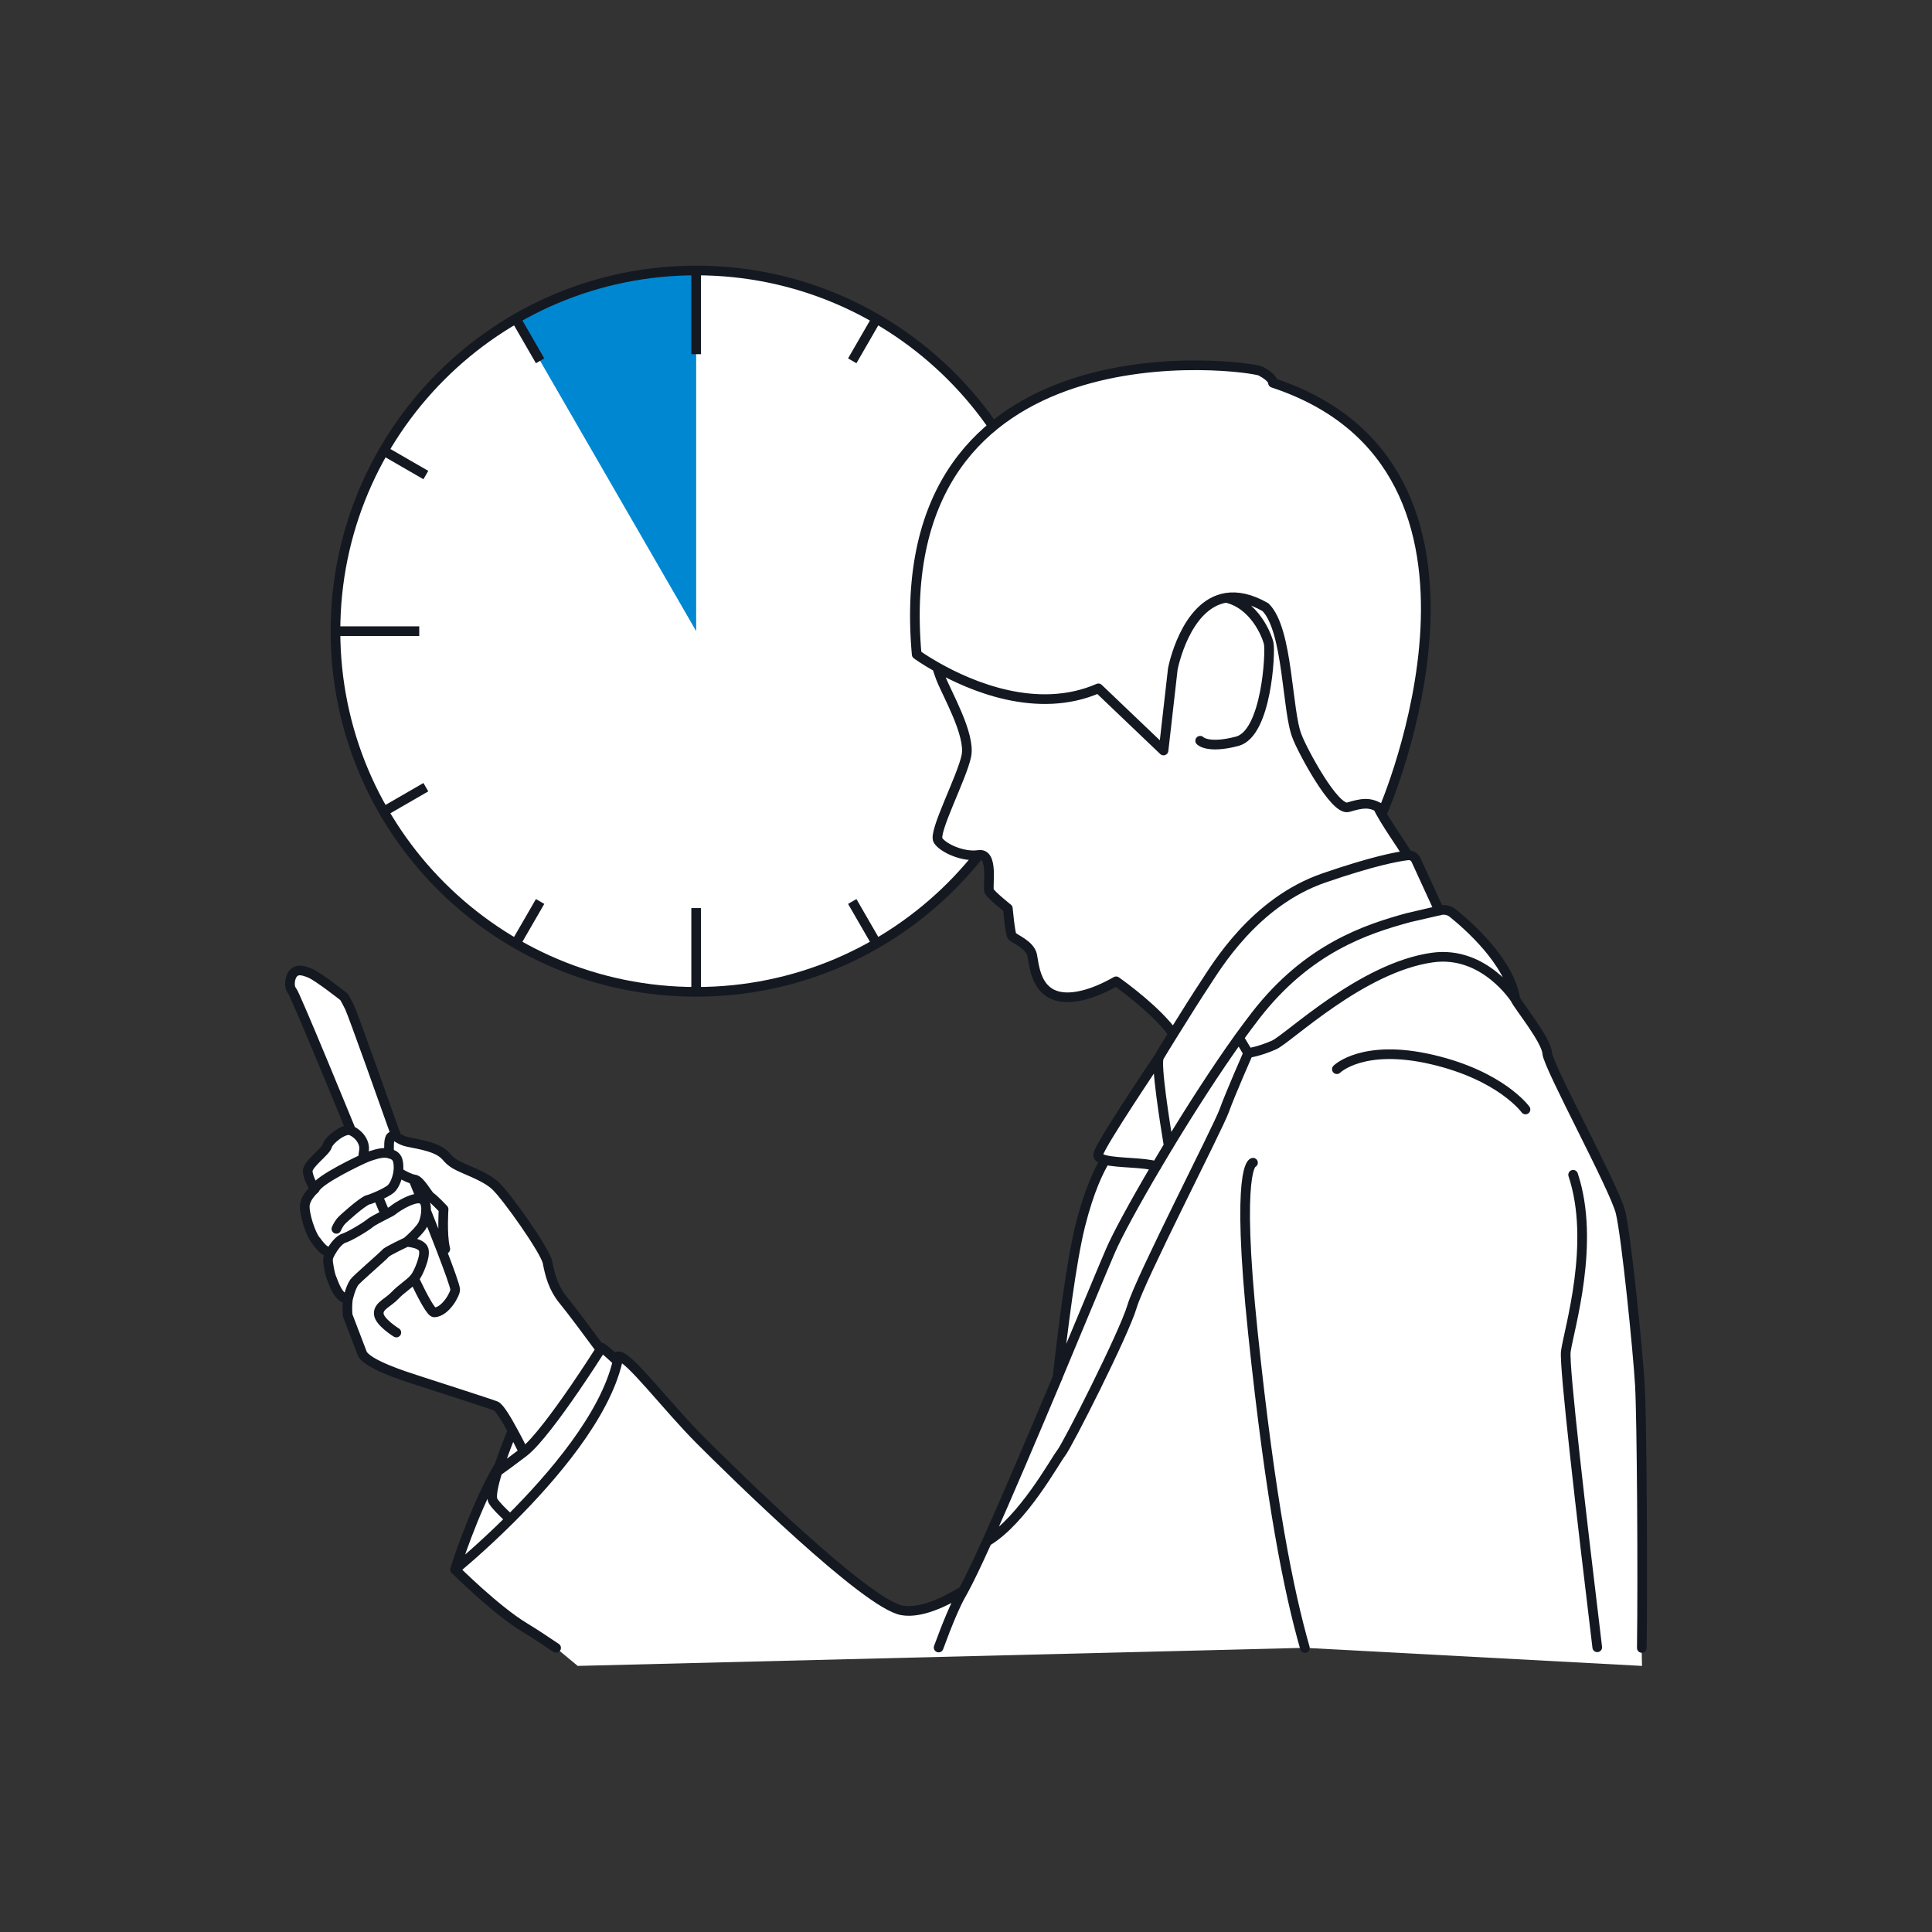
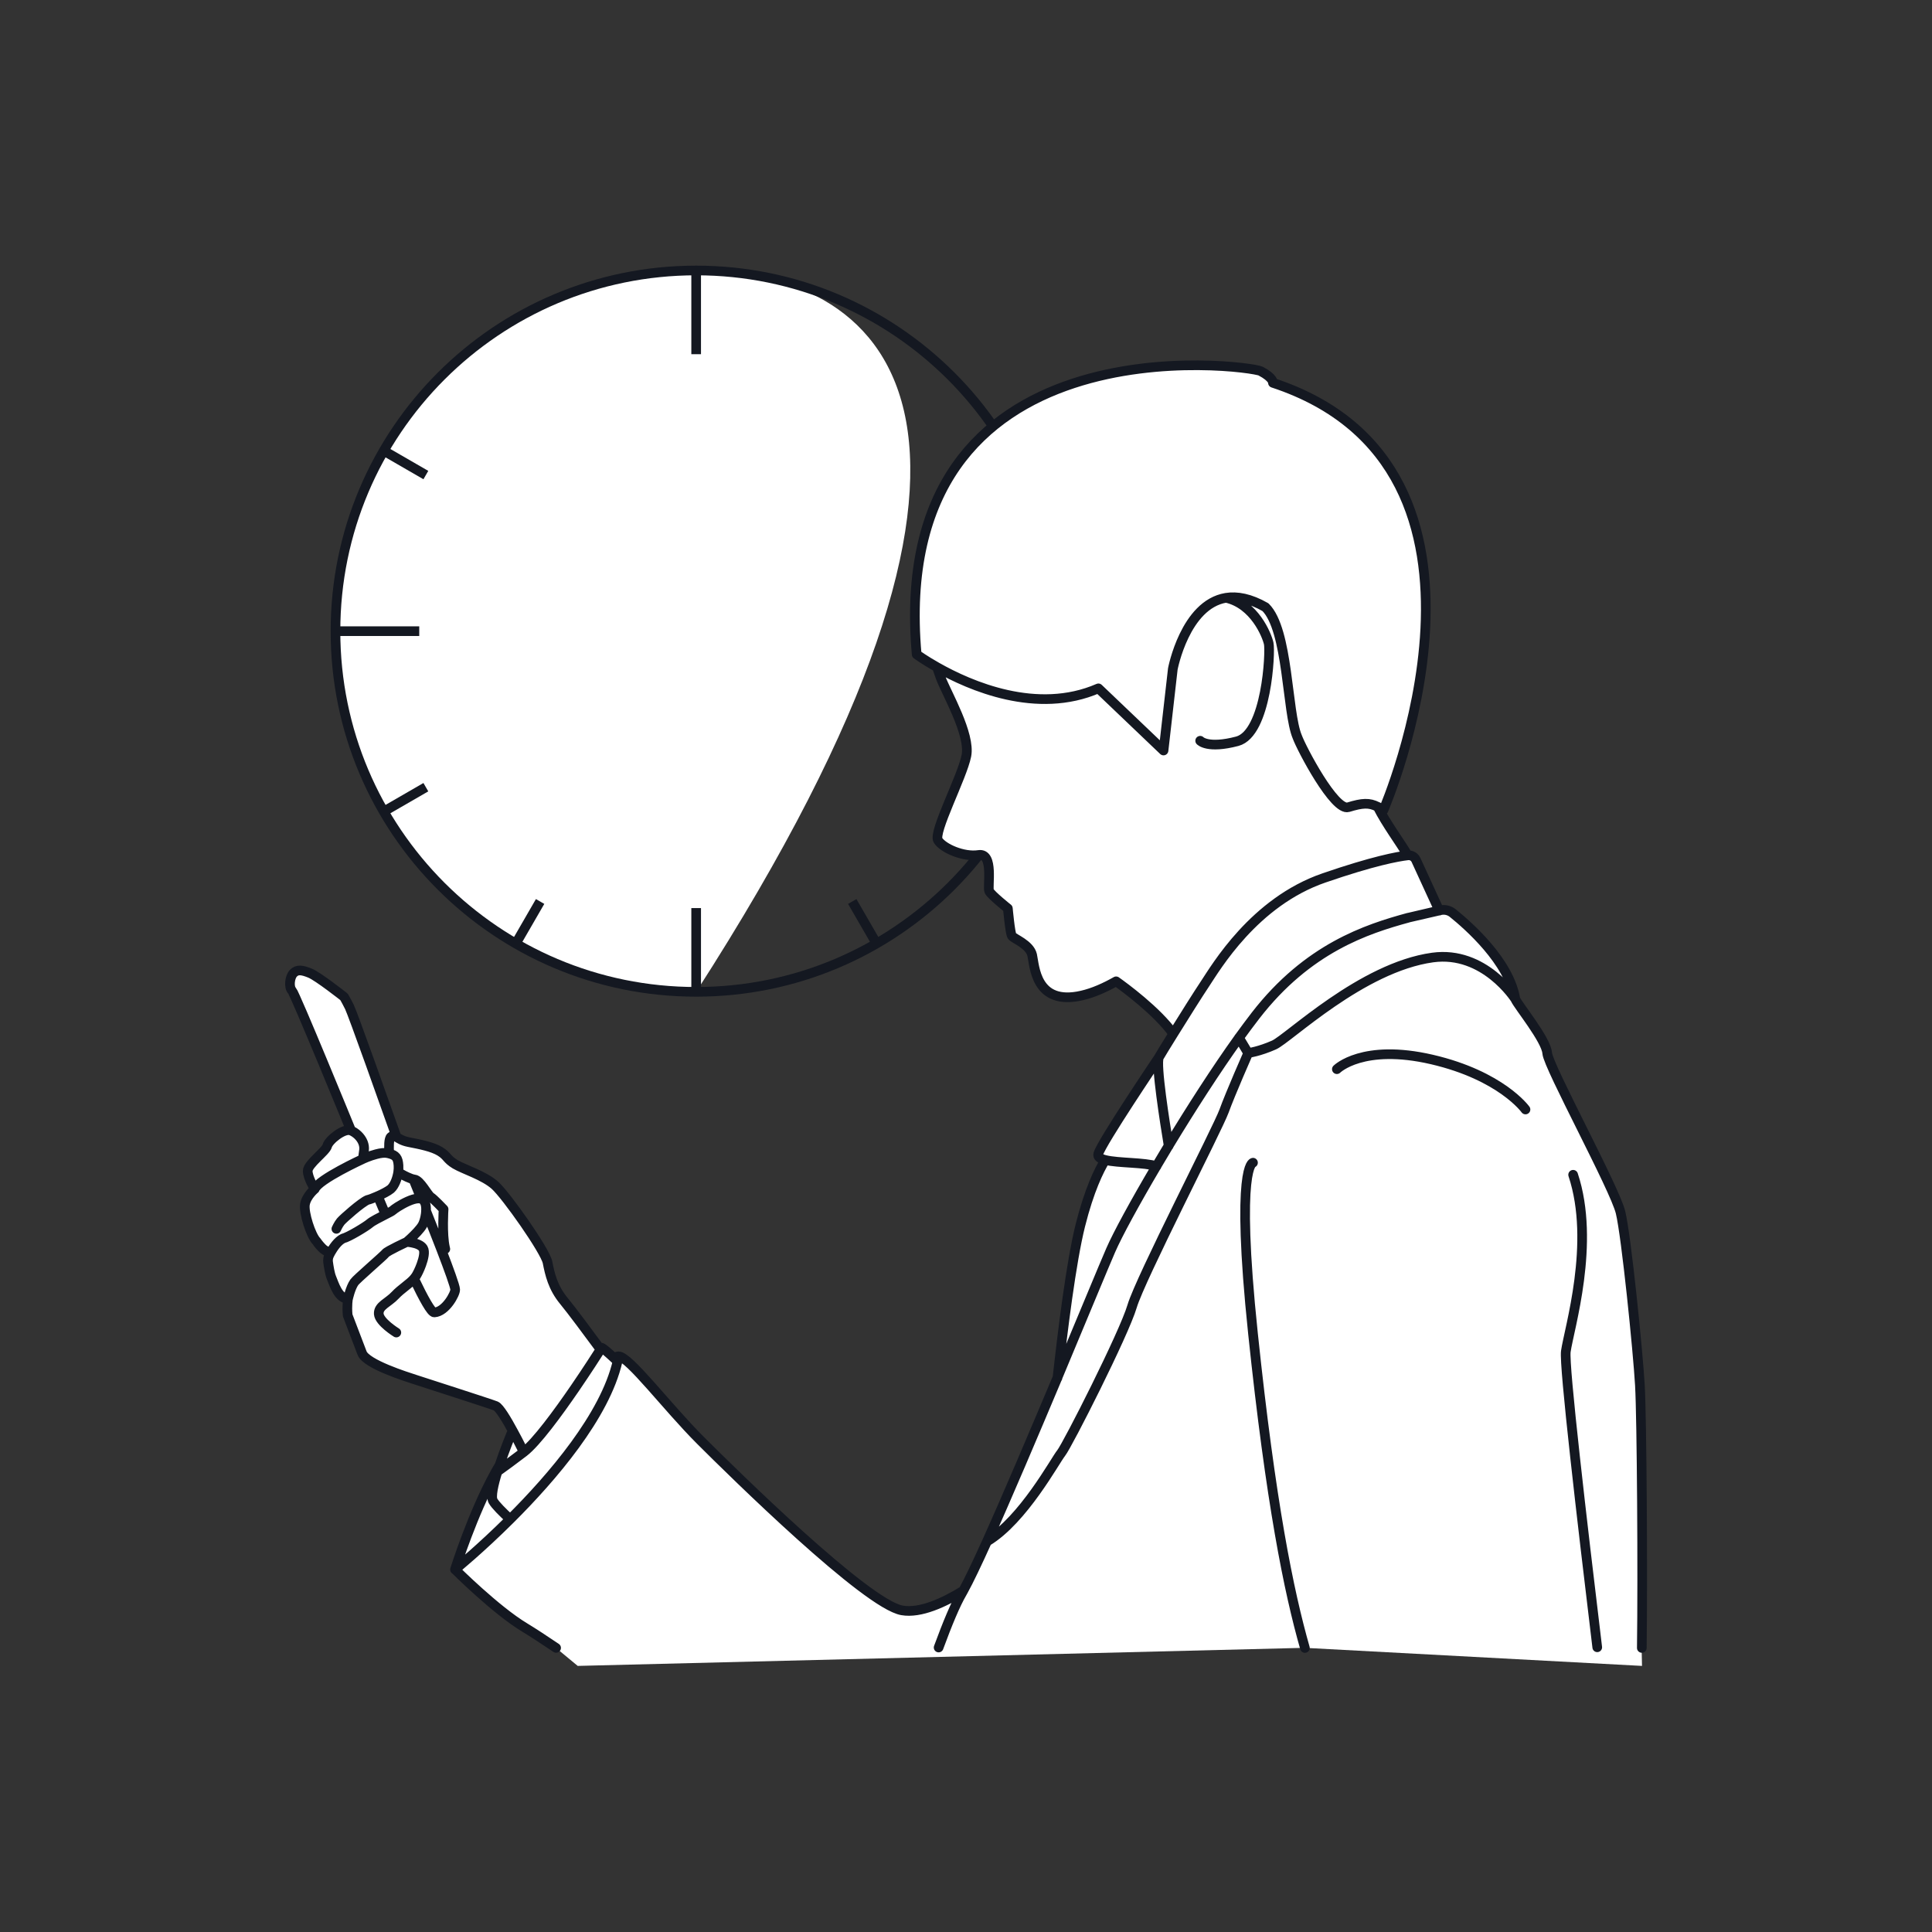
<svg xmlns="http://www.w3.org/2000/svg" width="100" height="100" viewBox="0 0 100 100" fill="none">
  <rect x="0" y="0" width="100" height="100" fill="#333333" stroke="none" />
-   <path d="M36.033 51.337C46.343 51.337 54.701 42.979 54.701 32.669C54.701 22.358 46.343 14 36.033 14C25.722 14 17.364 22.358 17.364 32.669C17.364 42.979 25.722 51.337 36.033 51.337Z" fill="white" />
-   <path d="M36.033 14C32.632 14 29.444 14.909 26.698 16.498L36.033 32.666V14Z" fill="#0087D2" />
+   <path d="M36.033 51.337C54.701 22.358 46.343 14 36.033 14C25.722 14 17.364 22.358 17.364 32.669C17.364 42.979 25.722 51.337 36.033 51.337Z" fill="white" />
  <path d="M36.033 14V18.333" stroke="#141821" stroke-width="0.5" stroke-miterlimit="10" />
  <path d="M36.033 47.002V51.335" stroke="#141821" stroke-width="0.5" stroke-miterlimit="10" />
-   <path d="M26.7 16.5L27.956 18.676" stroke="#141821" stroke-width="0.5" stroke-miterlimit="10" />
  <path d="M44.112 46.661L45.368 48.835" stroke="#141821" stroke-width="0.5" stroke-miterlimit="10" />
  <path d="M19.867 23.333L22.042 24.589" stroke="#141821" stroke-width="0.5" stroke-miterlimit="10" />
  <path d="M50.026 40.745L52.201 42.002" stroke="#141821" stroke-width="0.5" stroke-miterlimit="10" />
  <path d="M52.201 23.333L50.026 24.589" stroke="#141821" stroke-width="0.5" stroke-miterlimit="10" />
  <path d="M22.042 40.745L19.867 42.002" stroke="#141821" stroke-width="0.5" stroke-miterlimit="10" />
-   <path d="M45.368 16.5L44.112 18.676" stroke="#141821" stroke-width="0.5" stroke-miterlimit="10" />
  <path d="M27.956 46.661L26.7 48.835" stroke="#141821" stroke-width="0.5" stroke-miterlimit="10" />
  <path d="M54.701 32.669H50.369" stroke="#141821" stroke-width="0.5" stroke-miterlimit="10" />
  <path d="M21.7 32.669H17.367" stroke="#141821" stroke-width="0.5" stroke-miterlimit="10" />
  <path d="M36.033 51.337C46.343 51.337 54.701 42.979 54.701 32.669C54.701 22.358 46.343 14 36.033 14C25.722 14 17.364 22.358 17.364 32.669C17.364 42.979 25.722 51.337 36.033 51.337Z" stroke="#141821" stroke-width="0.5" stroke-linecap="round" stroke-linejoin="round" />
  <path d="M84.879 71.7C84.779 69.951 84.178 64.004 83.878 62.754C83.578 61.504 80.132 55.207 80.081 54.509C80.03 53.811 78.581 52.059 78.431 51.71C78.119 49.766 75.986 47.897 75.192 47.26C75.01 47.112 74.77 47.059 74.541 47.114C74.527 47.118 74.508 47.12 74.492 47.126C74.492 47.126 74.492 47.126 74.49 47.126H74.492L73.287 44.5C73.212 44.338 73.041 44.24 72.865 44.263H72.859C72.791 44.149 72.712 44.021 72.627 43.891L72.595 43.917C72.609 43.889 72.619 43.879 72.627 43.891L71.306 41.76C71.306 41.76 71.308 41.762 71.308 41.76C71.351 41.782 71.393 41.807 71.438 41.831C71.491 41.862 71.546 41.896 71.6 41.935C71.6 41.935 79.288 24.234 65.881 19.816C65.881 19.816 65.926 19.567 65.248 19.209C64.69 18.917 45.876 16.307 47.442 33.872C47.442 33.872 47.836 34.162 48.495 34.533C48.585 34.807 48.658 34.998 48.684 35.075C48.991 35.885 50.235 38.008 50.016 39.116C49.798 40.218 48.28 43.092 48.55 43.497C48.814 43.905 49.861 44.372 50.653 44.25C51.45 44.129 51.093 45.91 51.197 46.126C51.304 46.334 52.163 47.018 52.163 47.018C52.163 47.018 52.278 48.283 52.37 48.437C52.467 48.591 53.291 48.871 53.421 49.431C53.547 49.987 53.583 52.082 55.992 51.524C56.583 51.39 57.2 51.112 57.766 50.791C58.184 51.087 59.866 52.317 60.719 53.498C60.361 54.073 60.069 54.55 59.982 54.704C59.982 54.704 59.982 54.704 59.982 54.708C59.893 54.842 57.021 59.099 56.838 59.708C56.79 59.867 56.94 59.964 57.2 60.027C56.879 60.546 56.37 61.579 55.909 63.424C55.438 65.311 54.992 68.918 54.73 71.302V71.31C53.502 74.227 52.124 77.48 51.089 79.773C50.572 80.92 50.139 81.825 49.859 82.33C48.881 82.937 47.639 83.519 46.687 83.351C44.84 83.024 37.993 76.286 36.254 74.549C35.229 73.524 34.131 72.199 33.289 71.284C33.22 71.209 33.155 71.138 33.09 71.069C33.082 71.061 33.074 71.051 33.064 71.043C32.999 70.975 32.938 70.909 32.877 70.848C32.875 70.846 32.873 70.844 32.869 70.84C32.81 70.781 32.755 70.726 32.701 70.673C32.695 70.667 32.688 70.661 32.68 70.655C32.628 70.604 32.577 70.557 32.528 70.515C32.52 70.507 32.51 70.501 32.502 70.493C32.453 70.45 32.406 70.411 32.362 70.377C32.362 70.377 32.358 70.375 32.356 70.373C32.313 70.34 32.275 70.314 32.238 70.29C32.232 70.285 32.224 70.281 32.218 70.277C32.181 70.255 32.149 70.239 32.116 70.227C32.11 70.225 32.104 70.223 32.098 70.221C32.068 70.21 32.037 70.202 32.013 70.202C31.958 70.202 31.879 70.229 31.779 70.281L31.893 70.359L31.879 70.377C31.844 70.346 31.812 70.314 31.777 70.284C31.483 70.01 31.217 69.778 31.134 69.75C31.12 69.746 31.089 69.76 31.043 69.79L31.079 69.817L31.069 69.827C31.061 69.815 31.051 69.802 31.043 69.79C30.493 69.043 29.571 67.799 29.18 67.327C28.605 66.633 28.453 65.936 28.331 65.332C28.212 64.727 26.186 61.855 25.61 61.342C25.036 60.828 24.009 60.524 23.554 60.254C23.102 59.98 23.16 59.832 22.769 59.589C22.375 59.347 21.74 59.225 21.135 59.105C20.819 59.043 20.644 58.921 20.518 58.846C19.958 57.265 18.251 52.459 18.081 52.118C17.876 51.708 17.795 51.587 17.795 51.587C17.795 51.587 16.447 50.525 16.039 50.361C15.631 50.199 15.386 50.156 15.183 50.361C14.978 50.566 14.937 51.096 15.102 51.26C15.264 51.422 18.162 58.505 18.162 58.505C17.801 58.361 17.009 59.01 16.936 59.296C16.863 59.587 15.926 60.234 15.926 60.595C15.926 60.956 16.287 61.533 16.287 61.533C16.287 61.533 15.855 61.892 15.781 62.324C15.709 62.756 16.094 63.952 16.384 64.24C16.384 64.24 16.482 64.39 16.648 64.561C16.754 64.676 16.904 64.782 17.107 64.806C17.08 64.857 17.056 64.906 17.034 64.948C16.979 65.058 16.959 65.182 16.973 65.303C17.003 65.531 17.062 65.916 17.149 66.125C17.279 66.436 17.513 67.227 18.008 67.205C18.008 67.205 17.941 67.562 17.989 68.084C18.272 68.82 18.598 69.679 18.734 70.036C18.951 70.612 21.042 71.262 21.474 71.404C21.691 71.477 22.647 71.783 23.595 72.09L25.655 72.774L26.245 73.484L26.556 74.105L26.336 74.488C26.34 74.476 26.359 74.493 26.383 74.529L26.336 74.488C26.217 74.791 26.018 75.306 25.841 75.838C25.841 75.838 25.841 75.842 25.837 75.846V75.85C25.805 75.95 25.772 76.051 25.74 76.15C25.726 76.195 25.713 76.24 25.699 76.284L25.606 76.248C24.453 78.344 23.57 81.133 23.54 81.228C23.54 81.228 25.646 83.337 27.15 84.238C27.554 84.481 28.133 84.861 28.772 85.291L29.902 86.227L67.531 85.291L84.99 86.227L84.97 85.291C85.021 81.543 84.97 73.445 84.871 71.696L84.879 71.7ZM17.115 64.802C17.115 64.802 17.123 64.786 17.129 64.78C17.125 64.788 17.119 64.798 17.115 64.802ZM31.071 69.853C31.071 69.853 31.077 69.839 31.081 69.835C31.085 69.829 31.087 69.825 31.091 69.819L31.071 69.853Z" fill="white" />
  <path d="M49.859 82.334C48.881 82.939 47.639 83.521 46.688 83.353C44.841 83.026 37.993 76.288 36.254 74.551C34.515 72.812 32.559 70.204 32.017 70.204C31.962 70.204 31.883 70.231 31.784 70.284M25.618 76.252C24.463 78.35 23.579 81.145 23.552 81.232C23.552 81.232 25.659 83.339 27.163 84.242C27.566 84.485 28.145 84.865 28.784 85.295M25.848 75.854C25.768 75.98 25.695 76.112 25.62 76.248M84.98 85.297C85.031 81.549 84.98 73.451 84.881 71.702C84.781 69.953 84.181 64.007 83.88 62.756C83.58 61.506 80.134 55.209 80.083 54.511C80.033 53.813 78.584 52.062 78.433 51.712C78.121 49.768 75.988 47.899 75.195 47.262C75.012 47.114 74.772 47.061 74.543 47.116C74.529 47.12 74.511 47.122 74.494 47.128C73.916 47.262 72.921 47.497 72.897 47.499C70.74 48.088 67.694 49.072 64.989 52.563C64.713 52.92 64.427 53.306 64.13 53.715C62.943 55.369 61.636 57.405 60.487 59.302C60.27 59.66 60.061 60.013 59.858 60.356C58.74 62.249 57.849 63.889 57.492 64.707C57.145 65.502 56.025 68.218 54.73 71.31V71.316C53.502 74.233 52.124 77.486 51.089 79.779C50.572 80.926 50.139 81.831 49.859 82.336C49.837 82.377 49.817 82.413 49.797 82.448C49.46 83.022 49.035 84.041 48.583 85.275M82.673 85.263C81.877 78.663 80.944 70.663 81.047 69.947C81.214 68.778 82.598 64.329 81.425 60.806M64.855 60.181C64.855 60.181 63.937 60.264 64.855 69.029C65.774 77.792 66.707 82.377 67.542 85.299M78.959 57.427C78.959 57.427 77.707 55.676 74.119 54.84C70.531 54.006 69.196 55.341 69.196 55.341M78.435 51.714C78.435 51.714 76.836 49.192 74.153 49.561C70.48 50.067 66.693 53.754 65.942 54.089C65.192 54.422 64.607 54.507 64.607 54.507C64.607 54.507 63.688 56.593 63.355 57.512C63.02 58.43 59.016 66.192 58.598 67.611C58.18 69.031 55.26 74.789 54.927 75.207C54.61 75.6 52.96 78.665 51.095 79.783M23.552 81.24C23.611 81.189 24.871 80.163 26.408 78.632C28.583 76.467 31.313 73.289 31.966 70.458C31.984 70.377 32.003 70.294 32.017 70.212M26.566 74.115C26.497 74.184 26.458 74.225 26.458 74.225C26.458 74.225 26.13 75.016 25.852 75.85C25.852 75.85 25.852 75.854 25.848 75.858V75.862C25.815 75.962 25.783 76.063 25.75 76.163C25.541 76.834 25.397 77.474 25.519 77.687C25.645 77.91 26.024 78.283 26.406 78.635M31.964 70.46C31.903 70.403 31.842 70.346 31.784 70.292C31.489 70.018 31.223 69.786 31.14 69.758C31.126 69.754 31.096 69.768 31.049 69.798M31.049 69.798C31.061 69.815 31.071 69.831 31.083 69.847M31.049 69.798C30.499 69.052 29.578 67.808 29.186 67.335C28.612 66.641 28.459 65.945 28.34 65.34C28.22 64.735 26.195 61.864 25.618 61.35C25.044 60.837 24.017 60.532 23.562 60.262C23.11 59.988 23.169 59.84 22.777 59.597C22.383 59.355 21.748 59.233 21.143 59.114C20.827 59.051 20.652 58.929 20.526 58.854M25.75 76.165C26.107 75.911 26.57 75.572 27.104 75.164C27.759 74.663 28.869 73.151 29.758 71.854C30.393 70.927 30.917 70.109 31.083 69.847M31.083 69.847C31.12 69.79 31.14 69.76 31.14 69.76M20.526 58.854C20.488 58.831 20.453 58.811 20.421 58.801C20.358 58.779 20.303 58.783 20.236 58.842C20.123 58.939 20.123 59.349 20.147 59.708M20.526 58.854C19.966 57.273 18.26 52.467 18.089 52.126C17.884 51.717 17.803 51.595 17.803 51.595C17.803 51.595 16.456 50.533 16.047 50.369C15.64 50.205 15.394 50.164 15.191 50.369C14.986 50.574 14.946 51.104 15.11 51.268C15.274 51.432 18.17 58.513 18.17 58.513M23.049 64.648C23.045 64.626 23.037 64.605 23.033 64.581C22.872 63.868 22.96 62.59 22.96 62.59C22.96 62.59 22.446 62.048 22.294 61.955C22.142 61.865 21.75 61.078 21.448 61.048C21.431 61.048 21.413 61.044 21.395 61.039C21.352 61.031 21.308 61.017 21.257 60.997C21.04 60.92 20.772 60.77 20.614 60.678M18.785 59.988C18.785 59.988 16.492 61.039 16.293 61.543M19.554 61.908C19.684 62.219 19.818 62.537 19.954 62.858M21.807 62.054C21.663 61.697 21.523 61.354 21.395 61.038M21.43 66.18C21.927 67.221 22.326 67.942 22.481 67.931C23.075 67.897 23.575 66.951 23.56 66.746C23.55 66.564 23.242 65.715 22.834 64.656C22.594 64.035 22.32 63.339 22.049 62.663M21.344 64.323L21.255 64.102M74.496 47.134L73.291 44.51C73.216 44.348 73.045 44.25 72.869 44.273H72.863C72.339 44.334 71.081 44.563 68.534 45.44C64.912 46.684 62.933 50.079 62.367 50.927C62.02 51.447 61.291 52.603 60.727 53.513C60.37 54.087 60.077 54.564 59.99 54.718M59.99 54.718V54.722M59.99 54.718C59.99 54.718 59.99 54.718 59.99 54.722M59.99 54.722C59.807 55.063 60.307 58.2 60.491 59.31M59.99 54.722C59.901 54.856 57.029 59.114 56.847 59.722C56.798 59.881 56.948 59.976 57.208 60.041M57.208 60.041C57.871 60.208 59.255 60.159 59.862 60.364M57.208 60.041C56.887 60.561 56.378 61.594 55.915 63.438C55.444 65.326 54.998 68.934 54.734 71.319C54.734 71.323 54.734 71.323 54.734 71.325M20.514 68.972C20.514 68.972 19.636 68.433 19.605 68.008C19.575 67.586 20.094 67.432 20.457 67.04C20.758 66.716 21.223 66.434 21.431 66.18C21.476 66.127 21.513 66.076 21.539 66.036C21.606 65.93 21.72 65.701 21.809 65.454C21.925 65.135 22.004 64.786 21.902 64.615C21.801 64.447 21.551 64.362 21.348 64.323C21.188 64.289 21.056 64.282 21.056 64.282C21.056 64.282 21.141 64.21 21.257 64.102C21.46 63.911 21.756 63.617 21.872 63.406C21.927 63.306 21.977 63.154 22.012 62.988C22.034 62.882 22.049 62.771 22.052 62.663C22.065 62.385 22.004 62.129 21.809 62.056C21.801 62.052 21.791 62.05 21.783 62.046C21.742 62.034 21.697 62.03 21.649 62.032C21.338 62.038 20.882 62.282 20.593 62.462C20.455 62.549 20.358 62.624 20.33 62.651C20.295 62.685 20.141 62.767 19.954 62.86C19.658 63.012 19.278 63.203 19.148 63.315C18.937 63.495 18.03 64.041 17.758 64.102C17.484 64.236 17.259 64.569 17.115 64.82C17.089 64.871 17.064 64.92 17.042 64.962C16.987 65.072 16.967 65.196 16.981 65.317C17.012 65.545 17.07 65.93 17.158 66.139C17.288 66.45 17.521 67.241 18.016 67.219C18.016 67.219 18.134 66.661 18.339 66.369C18.448 66.21 19.863 64.993 19.954 64.871C20.043 64.751 21.052 64.285 21.052 64.285M17.411 63.605C17.411 63.605 17.509 63.383 17.633 63.229C17.758 63.077 18.72 62.227 19.027 62.107C19.11 62.093 19.323 62.014 19.552 61.912C19.806 61.801 20.082 61.658 20.218 61.547C20.222 61.543 20.23 61.539 20.234 61.533C20.411 61.376 20.557 61.023 20.61 60.678C20.628 60.554 20.634 60.433 20.626 60.321C20.598 59.929 20.492 59.797 20.143 59.706C20.114 59.7 20.082 59.692 20.052 59.686C19.899 59.654 19.688 59.682 19.483 59.737C19.124 59.828 18.781 59.988 18.781 59.988L18.842 59.536C18.86 59.398 18.838 59.262 18.789 59.138C18.676 58.852 18.416 58.618 18.164 58.517C17.803 58.371 17.012 59.02 16.939 59.309C16.865 59.599 15.928 60.246 15.928 60.607C15.928 60.968 16.289 61.545 16.289 61.545C16.289 61.545 15.857 61.904 15.784 62.336C15.711 62.769 16.096 63.964 16.387 64.252C16.387 64.252 16.484 64.402 16.65 64.573C16.756 64.688 16.906 64.794 17.109 64.818M48.5 34.535C48.589 34.809 48.662 35 48.688 35.077C48.995 35.887 50.239 38.01 50.02 39.118C49.803 40.22 48.283 43.093 48.554 43.499C48.818 43.907 49.865 44.374 50.657 44.252C51.455 44.131 51.097 45.912 51.201 46.127C51.308 46.337 52.167 47.02 52.167 47.02C52.167 47.02 52.282 48.285 52.374 48.439C52.471 48.593 53.295 48.873 53.425 49.433C53.551 49.989 53.587 52.084 55.996 51.526C56.587 51.392 57.204 51.114 57.77 50.793C58.188 51.089 59.87 52.319 60.723 53.5M71.308 41.758C71.761 42.655 72.481 43.611 72.859 44.26M71.308 41.758C71.351 41.781 71.395 41.805 71.442 41.831C71.495 41.862 71.55 41.896 71.605 41.935C71.605 41.935 79.292 24.234 65.888 19.816C65.888 19.816 65.932 19.567 65.252 19.209C64.694 18.917 45.88 16.307 47.447 33.872C47.447 33.872 47.84 34.162 48.5 34.533C50.198 35.495 53.669 37.017 56.853 35.629L60.224 38.846L60.705 34.623C60.705 34.623 61.336 31.291 63.458 30.942C64.029 30.85 64.704 30.972 65.5 31.428C66.689 32.603 66.604 36.857 67.144 38.134C67.367 38.749 69.076 42 69.788 41.781C70.517 41.559 70.864 41.535 71.304 41.758H71.308ZM62.121 38.341C62.121 38.341 62.509 38.771 64.041 38.367C65.567 37.959 65.768 33.742 65.668 33.304C65.571 32.871 64.926 31.272 63.461 30.942M64.603 54.503L64.128 53.711M18.014 67.205C18.014 67.205 17.947 67.562 17.996 68.084C18.278 68.82 18.605 69.679 18.741 70.036C18.958 70.612 21.048 71.262 21.48 71.404C21.913 71.548 25.3 72.632 25.661 72.773C25.852 72.851 26.239 73.502 26.564 74.105C26.649 74.257 26.726 74.407 26.799 74.545C26.98 74.892 27.104 75.152 27.104 75.152" stroke="#141821" stroke-width="0.5" stroke-linecap="round" stroke-linejoin="round" />
</svg>